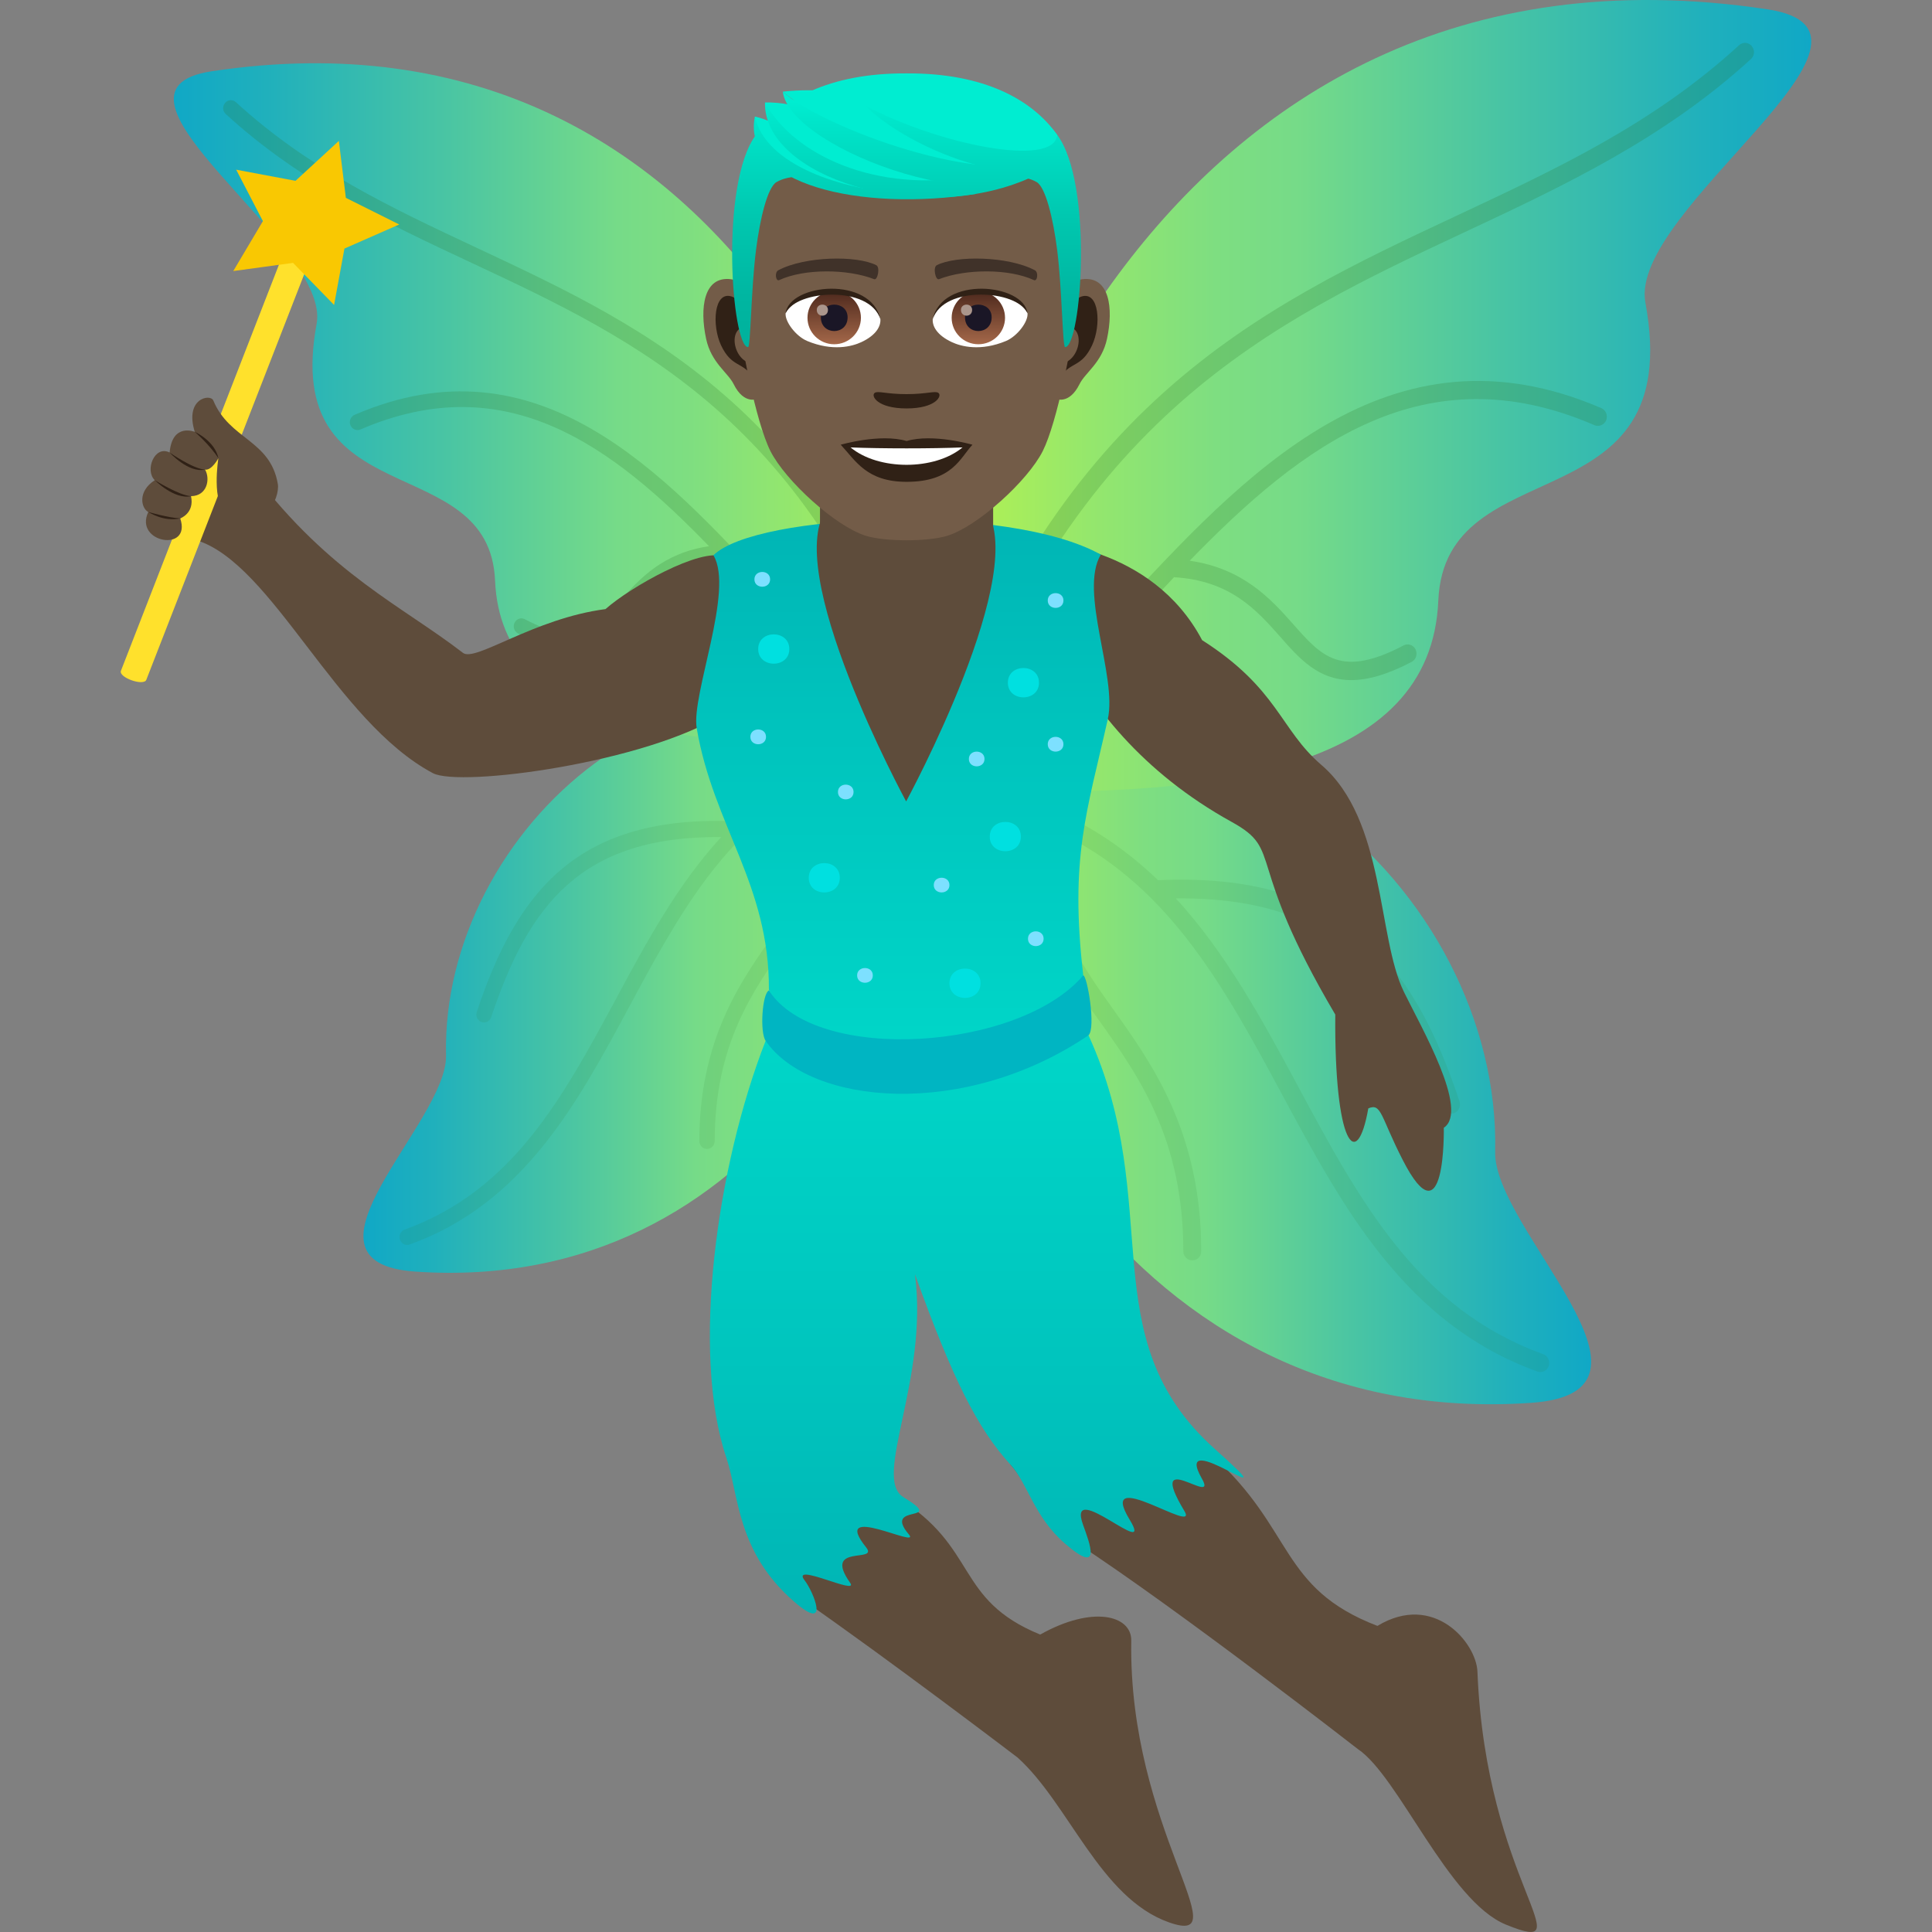
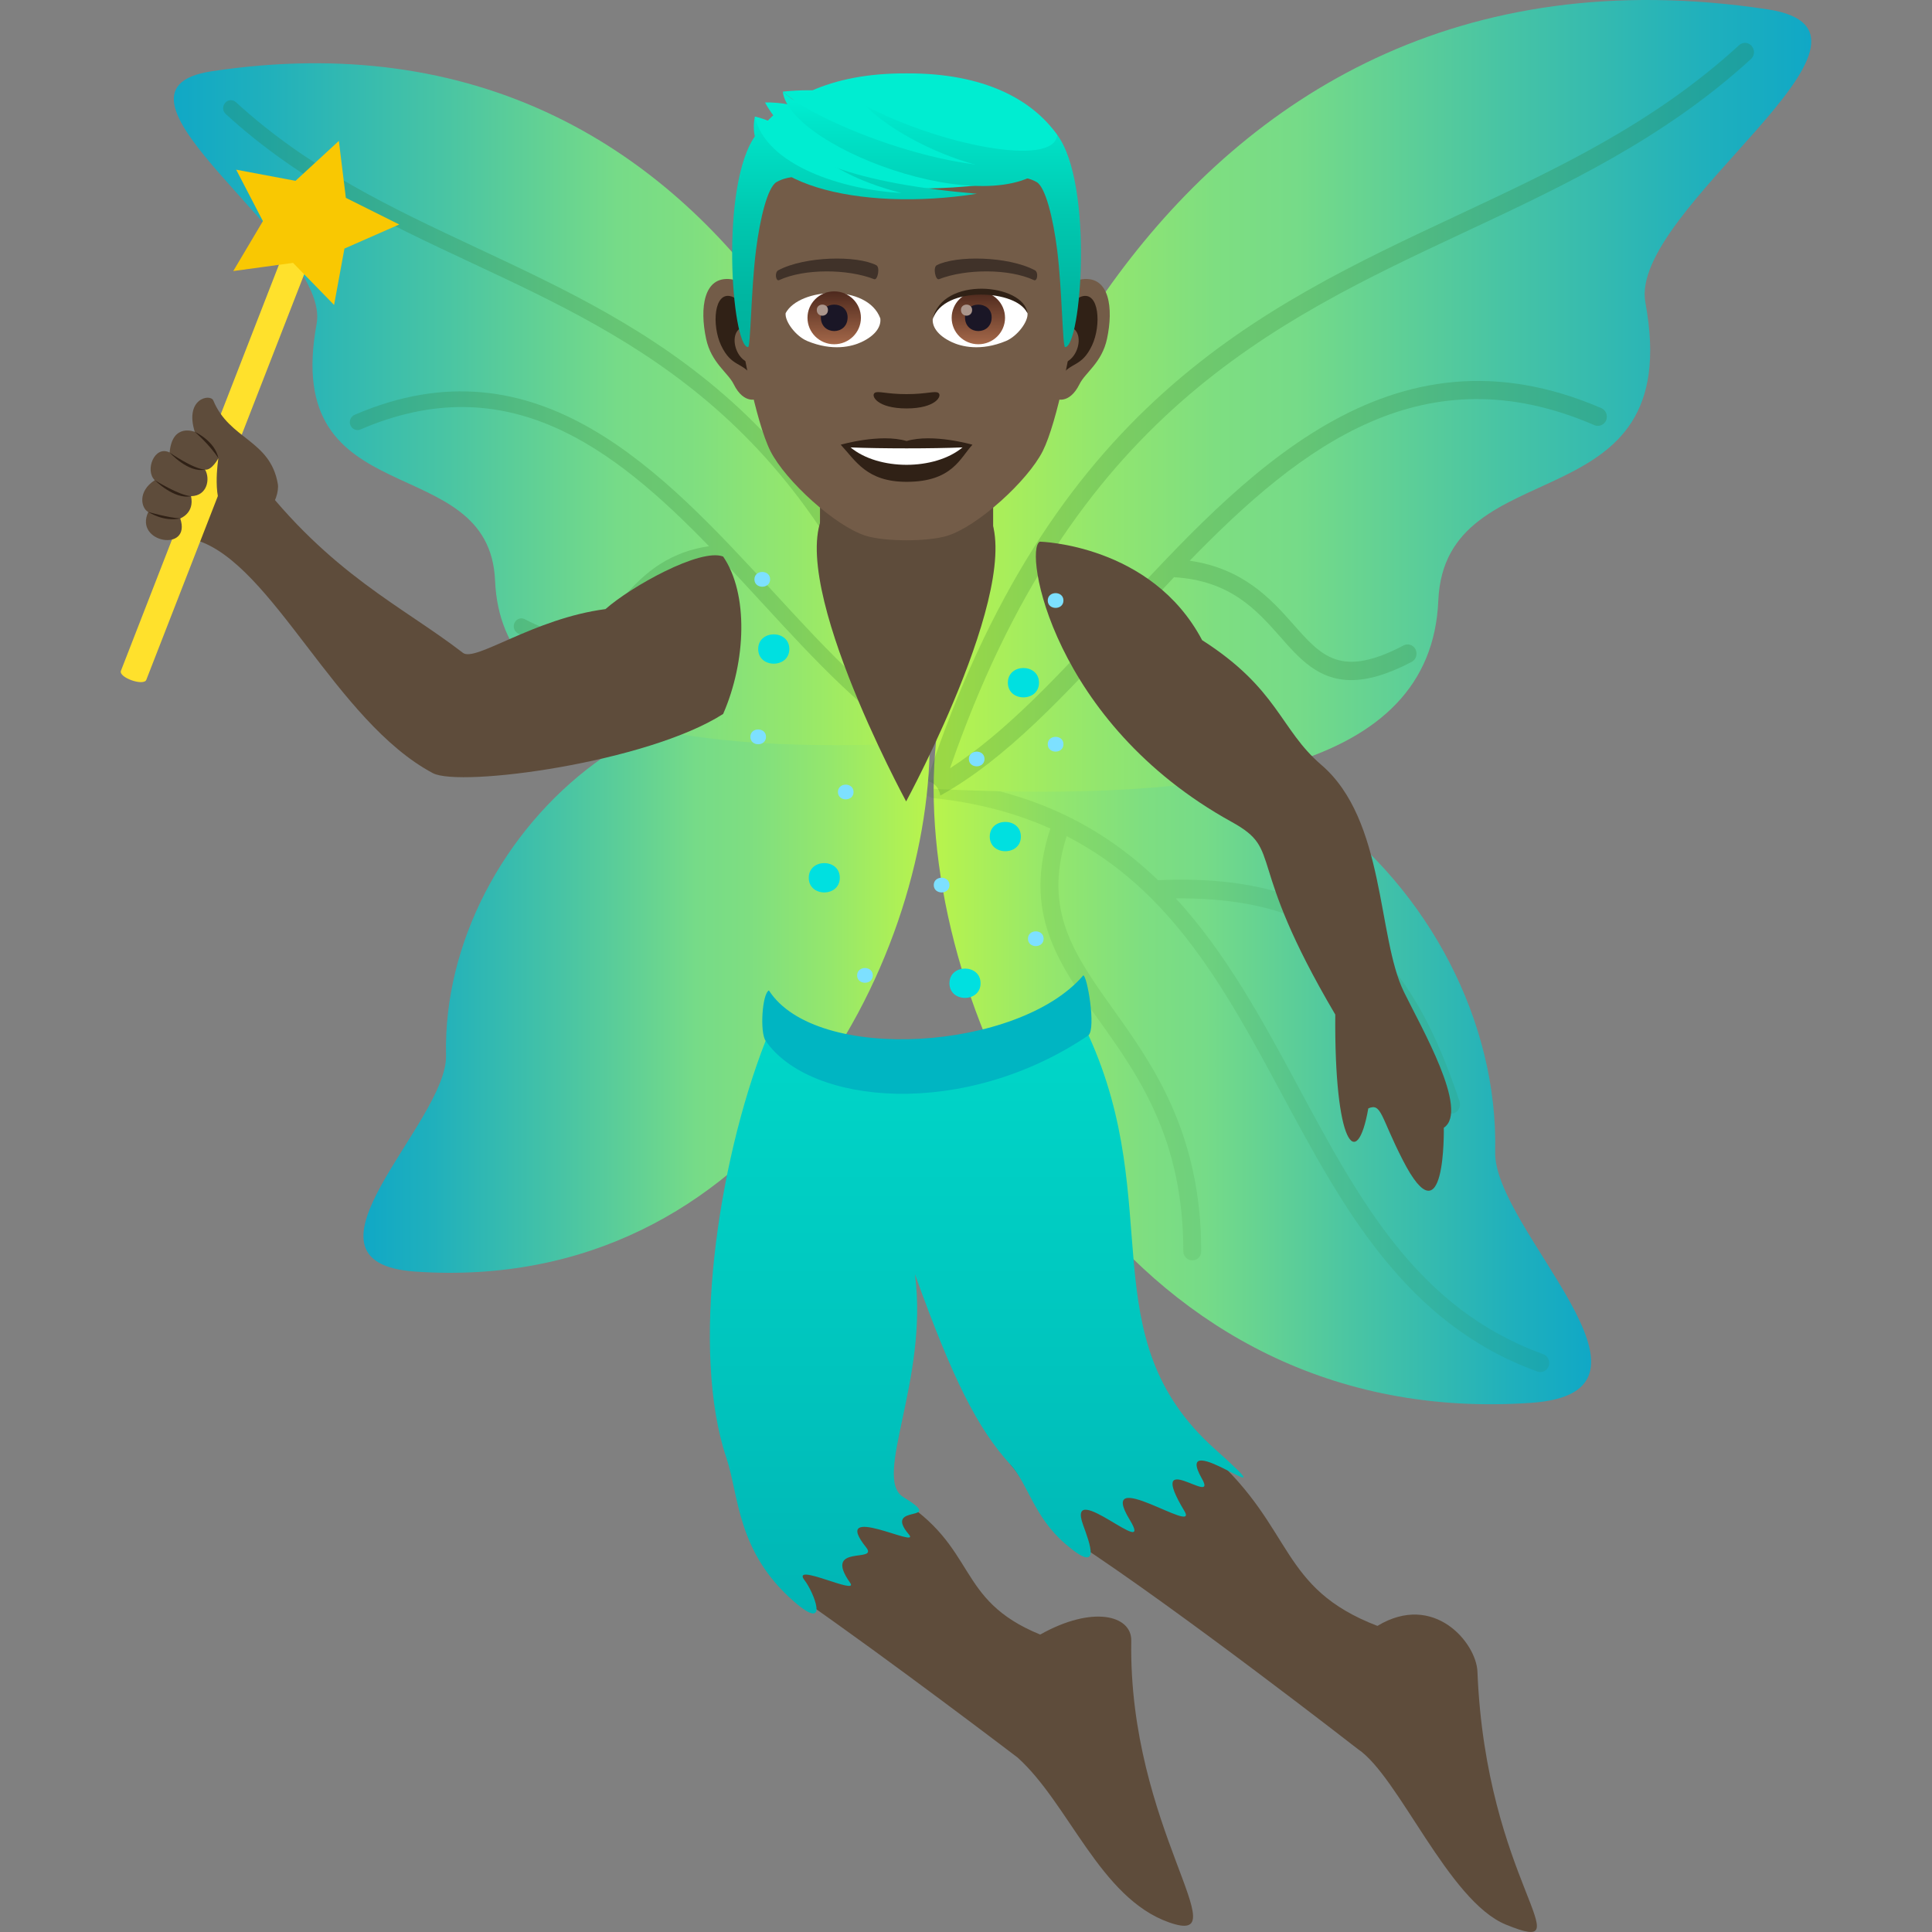
<svg xmlns="http://www.w3.org/2000/svg" xmlns:ns1="http://ns.adobe.com/AdobeSVGViewerExtensions/3.0/" version="1.1" id="Layer_1" x="0px" y="0px" width="64px" height="64px" viewBox="0 0 64 64" enable-background="new 0 0 64 64" xml:space="preserve">
  <rect x="0" y="0" width="64" height="64" fill="#808080" stroke="none" />
  <linearGradient id="SVGID_1_" gradientUnits="userSpaceOnUse" x1="30.928" y1="35.516" x2="52.708" y2="35.516">
    <stop offset="0" style="stop-color:#B9F44C" />
    <stop offset="0.176" style="stop-color:#95E76C" />
    <stop offset="0.321" style="stop-color:#7EDE81" />
    <stop offset="0.413" style="stop-color:#76DB88" />
    <stop offset="0.637" style="stop-color:#4AC5A3" />
    <stop offset="0.877" style="stop-color:#20B0BC" />
    <stop offset="1" style="stop-color:#10A8C6" />
    <ns1:midPointStop offset="0" style="stop-color:#B9F44C" />
    <ns1:midPointStop offset="0.5" style="stop-color:#B9F44C" />
    <ns1:midPointStop offset="0.176" style="stop-color:#95E76C" />
    <ns1:midPointStop offset="0.5" style="stop-color:#95E76C" />
    <ns1:midPointStop offset="0.321" style="stop-color:#7EDE81" />
    <ns1:midPointStop offset="0.5" style="stop-color:#7EDE81" />
    <ns1:midPointStop offset="0.413" style="stop-color:#76DB88" />
    <ns1:midPointStop offset="0.5" style="stop-color:#76DB88" />
    <ns1:midPointStop offset="0.637" style="stop-color:#4AC5A3" />
    <ns1:midPointStop offset="0.5" style="stop-color:#4AC5A3" />
    <ns1:midPointStop offset="0.877" style="stop-color:#20B0BC" />
    <ns1:midPointStop offset="0.5" style="stop-color:#20B0BC" />
    <ns1:midPointStop offset="1" style="stop-color:#10A8C6" />
  </linearGradient>
  <path fill="url(#SVGID_1_)" d="M50.718,46.471C37.426,47.39,30.928,34.6,30.928,26.133c9.303-5.296,18.805,3.369,18.601,12.023  C49.47,40.731,55.831,46.121,50.718,46.471z" />
  <path opacity="0.1" fill="#297124" d="M51.121,44.858c-4.163-1.502-6.083-5.083-8.123-8.875c-1.176-2.188-2.382-4.406-4.045-6.222  c5.383-0.051,7.396,2.612,8.838,6.924c0.042,0.127,0.158,0.206,0.28,0.206c0.031,0,0.063-0.006,0.099-0.017  c0.151-0.057,0.231-0.231,0.179-0.39c-1.537-4.597-3.841-7.602-9.987-7.327c-1.792-1.723-4.102-2.985-7.404-3.331  c-0.164-0.019-0.31,0.106-0.324,0.277c-0.017,0.166,0.104,0.316,0.265,0.333c1.5,0.156,2.78,0.511,3.896,1.011  c-0.919,2.789,0.246,4.443,1.602,6.341c1.313,1.841,2.802,3.929,2.802,7.662c0,0.169,0.134,0.302,0.296,0.302  c0.164,0,0.297-0.133,0.297-0.302c0-3.934-1.62-6.202-2.922-8.025c-1.293-1.816-2.32-3.268-1.535-5.726  c3.483,1.785,5.281,5.11,7.149,8.583c2.003,3.721,4.072,7.573,8.445,9.152c0.031,0.011,0.065,0.017,0.097,0.017  c0.124,0,0.237-0.079,0.277-0.204C51.356,45.088,51.274,44.913,51.121,44.858z" />
  <linearGradient id="SVGID_2_" gradientUnits="userSpaceOnUse" x1="30.928" y1="13.113" x2="60" y2="13.113">
    <stop offset="0" style="stop-color:#B9F44C" />
    <stop offset="0.176" style="stop-color:#95E76C" />
    <stop offset="0.321" style="stop-color:#7EDE81" />
    <stop offset="0.413" style="stop-color:#76DB88" />
    <stop offset="0.637" style="stop-color:#4AC5A3" />
    <stop offset="0.877" style="stop-color:#20B0BC" />
    <stop offset="1" style="stop-color:#10A8C6" />
    <ns1:midPointStop offset="0" style="stop-color:#B9F44C" />
    <ns1:midPointStop offset="0.5" style="stop-color:#B9F44C" />
    <ns1:midPointStop offset="0.176" style="stop-color:#95E76C" />
    <ns1:midPointStop offset="0.5" style="stop-color:#95E76C" />
    <ns1:midPointStop offset="0.321" style="stop-color:#7EDE81" />
    <ns1:midPointStop offset="0.5" style="stop-color:#7EDE81" />
    <ns1:midPointStop offset="0.413" style="stop-color:#76DB88" />
    <ns1:midPointStop offset="0.5" style="stop-color:#76DB88" />
    <ns1:midPointStop offset="0.637" style="stop-color:#4AC5A3" />
    <ns1:midPointStop offset="0.5" style="stop-color:#4AC5A3" />
    <ns1:midPointStop offset="0.877" style="stop-color:#20B0BC" />
    <ns1:midPointStop offset="0.5" style="stop-color:#20B0BC" />
    <ns1:midPointStop offset="1" style="stop-color:#10A8C6" />
  </linearGradient>
  <path fill="url(#SVGID_2_)" d="M58.544,0.308C38.049-2.781,30.928,18.184,30.928,26.133c9.415,0.452,16.478-0.607,16.718-6.235  c0.214-5.125,8.241-2.423,6.859-9.877C53.938,6.95,63.567,1.063,58.544,0.308z" />
  <path opacity="0.2" fill="#297124" d="M48.54,7.681c3.233-1.515,6.575-3.079,9.464-5.727c0.122-0.11,0.132-0.305,0.024-0.43  c-0.111-0.129-0.296-0.14-0.418-0.027c-2.823,2.586-5.974,4.061-9.314,5.628c-6.636,3.105-13.495,6.32-17.593,18.746  c0.263,0.048,0.412,0.252,0.446,0.483c2.161-1.194,4.14-3.338,6.233-5.608c0.498-0.544,1.003-1.09,1.508-1.625  c1.861,0.11,2.73,1.083,3.498,1.949c0.652,0.744,1.281,1.459,2.371,1.459c0.538,0,1.186-0.173,2.004-0.603  c0.144-0.075,0.202-0.261,0.129-0.412c-0.072-0.15-0.251-0.209-0.394-0.134c-2.083,1.092-2.716,0.369-3.675-0.721  c-0.736-0.831-1.649-1.827-3.412-2.085c3.726-3.84,7.783-6.921,13.407-4.49c0.147,0.064,0.324-0.008,0.388-0.162  c0.063-0.156-0.009-0.338-0.16-0.402c-7.034-3.033-11.847,2.191-16.092,6.8c-1.859,2.023-3.628,3.934-5.484,5.132  C35.51,13.788,42.131,10.681,48.54,7.681z" />
  <linearGradient id="SVGID_3_" gradientUnits="userSpaceOnUse" x1="794.422" y1="32.687" x2="813.18" y2="32.687" gradientTransform="matrix(-1 0 0 1 825.219 0)">
    <stop offset="0" style="stop-color:#B9F44C" />
    <stop offset="0.176" style="stop-color:#95E76C" />
    <stop offset="0.321" style="stop-color:#7EDE81" />
    <stop offset="0.413" style="stop-color:#76DB88" />
    <stop offset="0.637" style="stop-color:#4AC5A3" />
    <stop offset="0.877" style="stop-color:#20B0BC" />
    <stop offset="1" style="stop-color:#10A8C6" />
    <ns1:midPointStop offset="0" style="stop-color:#B9F44C" />
    <ns1:midPointStop offset="0.5" style="stop-color:#B9F44C" />
    <ns1:midPointStop offset="0.176" style="stop-color:#95E76C" />
    <ns1:midPointStop offset="0.5" style="stop-color:#95E76C" />
    <ns1:midPointStop offset="0.321" style="stop-color:#7EDE81" />
    <ns1:midPointStop offset="0.5" style="stop-color:#7EDE81" />
    <ns1:midPointStop offset="0.413" style="stop-color:#76DB88" />
    <ns1:midPointStop offset="0.5" style="stop-color:#76DB88" />
    <ns1:midPointStop offset="0.637" style="stop-color:#4AC5A3" />
    <ns1:midPointStop offset="0.5" style="stop-color:#4AC5A3" />
    <ns1:midPointStop offset="0.877" style="stop-color:#20B0BC" />
    <ns1:midPointStop offset="0.5" style="stop-color:#20B0BC" />
    <ns1:midPointStop offset="1" style="stop-color:#10A8C6" />
  </linearGradient>
  <path fill="url(#SVGID_3_)" d="M13.753,42.123c11.446,0.79,17.044-10.224,17.044-17.518c-8.012-4.563-16.196,2.901-16.021,10.356  C14.829,37.175,9.349,41.816,13.753,42.123z" />
-   <path opacity="0.1" fill="#297124" d="M13.402,40.733c3.587-1.296,5.242-4.379,7.003-7.642c1.012-1.887,2.048-3.797,3.485-5.362  c-4.639-0.044-6.374,2.247-7.617,5.961c-0.038,0.11-0.135,0.18-0.241,0.18c-0.03,0-0.055-0.004-0.085-0.015  c-0.13-0.048-0.201-0.198-0.153-0.336c1.323-3.959,3.309-6.547,8.602-6.31c1.543-1.487,3.533-2.57,6.377-2.868  c0.141-0.019,0.266,0.09,0.28,0.237c0.013,0.144-0.089,0.275-0.228,0.287c-1.296,0.134-2.396,0.44-3.357,0.869  c0.793,2.406-0.212,3.829-1.38,5.465c-1.131,1.583-2.412,3.382-2.412,6.599c0,0.144-0.116,0.263-0.255,0.263  c-0.141,0-0.254-0.119-0.254-0.263c0-3.392,1.395-5.343,2.516-6.912c1.112-1.564,1.998-2.817,1.318-4.934  c-2.999,1.537-4.545,4.402-6.154,7.391c-1.723,3.206-3.509,6.525-7.273,7.882c-0.027,0.01-0.057,0.017-0.084,0.017  c-0.107,0-0.204-0.069-0.24-0.178C13.203,40.93,13.272,40.779,13.402,40.733z" />
  <linearGradient id="SVGID_4_" gradientUnits="userSpaceOnUse" x1="794.422" y1="13.39" x2="819.461" y2="13.39" gradientTransform="matrix(-1 0 0 1 825.219 0)">
    <stop offset="0" style="stop-color:#B9F44C" />
    <stop offset="0.176" style="stop-color:#95E76C" />
    <stop offset="0.321" style="stop-color:#7EDE81" />
    <stop offset="0.413" style="stop-color:#76DB88" />
    <stop offset="0.637" style="stop-color:#4AC5A3" />
    <stop offset="0.877" style="stop-color:#20B0BC" />
    <stop offset="1" style="stop-color:#10A8C6" />
    <ns1:midPointStop offset="0" style="stop-color:#B9F44C" />
    <ns1:midPointStop offset="0.5" style="stop-color:#B9F44C" />
    <ns1:midPointStop offset="0.176" style="stop-color:#95E76C" />
    <ns1:midPointStop offset="0.5" style="stop-color:#95E76C" />
    <ns1:midPointStop offset="0.321" style="stop-color:#7EDE81" />
    <ns1:midPointStop offset="0.5" style="stop-color:#7EDE81" />
    <ns1:midPointStop offset="0.413" style="stop-color:#76DB88" />
    <ns1:midPointStop offset="0.5" style="stop-color:#76DB88" />
    <ns1:midPointStop offset="0.637" style="stop-color:#4AC5A3" />
    <ns1:midPointStop offset="0.5" style="stop-color:#4AC5A3" />
    <ns1:midPointStop offset="0.877" style="stop-color:#20B0BC" />
    <ns1:midPointStop offset="0.5" style="stop-color:#20B0BC" />
    <ns1:midPointStop offset="1" style="stop-color:#10A8C6" />
  </linearGradient>
  <path fill="url(#SVGID_4_)" d="M7.012,2.361c17.653-2.662,23.785,15.396,23.785,22.244c-8.11,0.387-14.194-0.527-14.397-5.369  c-0.188-4.415-7.1-2.09-5.911-8.509C10.979,8.083,2.685,3.012,7.012,2.361z" />
  <path opacity="0.2" fill="#297124" d="M15.627,8.71c-2.785-1.302-5.664-2.652-8.148-4.932c-0.107-0.096-0.116-0.262-0.021-0.37  C7.55,3.298,7.712,3.29,7.815,3.385c2.43,2.226,5.147,3.498,8.022,4.846c5.713,2.678,11.624,5.446,15.153,16.146  c-0.225,0.044-0.354,0.217-0.381,0.419c-1.865-1.027-3.569-2.875-5.372-4.834c-0.429-0.466-0.862-0.935-1.298-1.399  c-1.603,0.094-2.352,0.936-3.012,1.684c-0.562,0.637-1.103,1.254-2.045,1.254c-0.46,0-1.02-0.15-1.725-0.519  c-0.124-0.067-0.175-0.226-0.111-0.353c0.063-0.131,0.217-0.182,0.341-0.116c1.794,0.938,2.339,0.316,3.165-0.625  c0.632-0.715,1.42-1.571,2.935-1.794c-3.205-3.307-6.699-5.959-11.546-3.867c-0.128,0.055-0.279-0.006-0.332-0.142  c-0.055-0.131,0.007-0.287,0.139-0.344c6.061-2.614,10.202,1.886,13.861,5.856c1.597,1.739,3.122,3.39,4.721,4.421  C26.851,13.971,21.149,11.296,15.627,8.71z" />
  <path fill="#5E4C3B" d="M23.955,18.436c-0.751-0.292-3.063,1-3.897,1.741c-2.379,0.311-4.312,1.765-4.722,1.45  c-2.02-1.559-4.386-2.6-6.914-5.912c0-2.094-5.751,1.17-1.904,2.183c2.514,0.786,4.601,6.003,7.821,7.713  c0.904,0.481,7.107-0.353,9.616-1.96C24.718,21.903,24.798,19.665,23.955,18.436z" />
  <path fill="#5E4C3B" d="M37.475,54.349c0.012-0.842-1.281-1.178-3.017-0.202c-2.849-1.165-2.031-2.886-4.74-4.542  c-0.299-0.184-5.471-1.432-5.465-1.413c0.425,1.261-0.025,3.165,2.251,4.74c2.955,2.05,7.205,5.289,7.205,5.289  c1.704,1.534,2.73,4.652,5.013,5.459C41.113,64.527,37.369,60.557,37.475,54.349z" />
  <path fill="#5E4C3B" d="M48.942,55.375c-0.036-0.949-1.438-2.647-3.313-1.515c-3.263-1.254-2.742-3.206-5.494-5.662  c-0.351-0.313-6.845,0.121-6.663,0.318c0.593,0.652,0.978,1.807,2.146,2.567c3.437,2.243,9.364,6.858,9.364,6.858  c1.351,0.903,2.995,5.031,4.9,5.813C52.55,64.84,49.222,62.367,48.942,55.375z" />
  <linearGradient id="SVGID_5_" gradientUnits="userSpaceOnUse" x1="32.354" y1="53.447" x2="32.354" y2="34.296">
    <stop offset="0" style="stop-color:#00B5B5" />
    <stop offset="0.347" style="stop-color:#00C2BC" />
    <stop offset="1" style="stop-color:#00D6C8" />
    <ns1:midPointStop offset="0" style="stop-color:#00B5B5" />
    <ns1:midPointStop offset="0.455" style="stop-color:#00B5B5" />
    <ns1:midPointStop offset="1" style="stop-color:#00D6C8" />
  </linearGradient>
  <path fill="url(#SVGID_5_)" d="M39.817,48.987c-1.075-1.89,3.185,1.476,0.434-0.98c-4.152-3.707-1.616-8.057-4.192-13.711  c-6.267,1.546-10.697,0.182-10.697,0.182c-1.615,4.133-2.478,10.318-1.302,13.808c0.425,1.261,0.341,3.119,2.251,4.775  c1.214,1.055,0.627-0.346,0.349-0.702c-0.503-0.642,1.817,0.515,1.502,0.073c-0.928-1.305,0.957-0.64,0.53-1.173  c-1.229-1.536,1.854,0.085,1.413-0.432c-0.897-1.059,1.303-0.327-0.183-1.235c-1.03-0.631,0.844-3.894,0.387-7.379  c1.256,3.485,2.068,5.104,3.163,6.304c0.593,0.652,0.768,1.717,1.813,2.621c1.237,1.071,0.811-0.021,0.594-0.623  c-0.576-1.598,2.406,1.246,1.542-0.175c-1.126-1.853,2.321,0.559,1.813-0.287C37.918,47.862,40.368,49.956,39.817,48.987z" />
  <path fill="#5E4C3B" d="M43.768,25.335c-1.369-1.173-1.42-2.515-3.946-4.129c-1.679-3.177-5.378-3.263-5.378-3.263  c-0.536,0.271,0.399,5.996,6.36,9.286c1.746,0.964,0.379,1.208,3.429,6.38c-0.036,4.296,0.713,5.263,1.094,3.108  c0.439-0.191,0.406,0.275,1.136,1.7c1.438,2.821,1.365-1.059,1.365-1.059c0.854-0.568-0.757-3.34-1.323-4.503  C45.618,31.036,45.898,27.159,43.768,25.335z" />
  <linearGradient id="SVGID_6_" gradientUnits="userSpaceOnUse" x1="29.906" y1="34.828" x2="29.906" y2="17.213">
    <stop offset="0" style="stop-color:#00D6C8" />
    <stop offset="0.653" style="stop-color:#00C2BC" />
    <stop offset="1" style="stop-color:#00B5B5" />
    <ns1:midPointStop offset="0" style="stop-color:#00D6C8" />
    <ns1:midPointStop offset="0.545" style="stop-color:#00D6C8" />
    <ns1:midPointStop offset="1" style="stop-color:#00B5B5" />
  </linearGradient>
-   <path fill-rule="evenodd" clip-rule="evenodd" fill="url(#SVGID_6_)" d="M25.471,32.786c0.018-3.485-1.84-5.425-2.392-8.666  c-0.187-1.097,1.25-4.567,0.554-5.726c1.43-1.406,9.779-1.728,12.832-0.022c-0.729,1.229,0.549,4.035,0.233,5.449  c-0.694,3.09-1.265,4.59-0.814,8.49C36.153,34.667,26.668,36.323,25.471,32.786z" />
  <path fill="#00B5C2" d="M35.884,32.311c-2.116,2.491-8.847,2.943-10.413,0.498c-0.223,0.11-0.305,1.382-0.109,1.668  c1.464,2.131,6.571,2.61,10.697-0.182C36.311,34.046,36.013,32.311,35.884,32.311z" />
  <path fill="#5E4C3B" d="M27.436,16.794c-1.643,1.979,2.581,9.754,2.581,9.754s4.222-7.775,2.581-9.754  C31.803,15.833,28.231,15.833,27.436,16.794z" />
  <path fill="#00E0E0" d="M26.147,21.5c0,0.647-1.031,0.647-1.031,0C25.116,20.852,26.147,20.852,26.147,21.5z" />
  <path fill="#00E0E0" d="M33.818,27.713c0,0.647-1.031,0.647-1.031,0C32.788,27.065,33.818,27.065,33.818,27.713z" />
  <path fill="#00E0E0" d="M27.819,29.078c0,0.647-1.028,0.647-1.028,0C26.791,28.429,27.819,28.429,27.819,29.078z" />
  <path fill="#00E0E0" d="M32.482,32.572c0,0.647-1.03,0.647-1.03,0C31.452,31.923,32.482,31.923,32.482,32.572z" />
  <path fill="#00E0E0" d="M34.418,22.615c0,0.648-1.031,0.648-1.031,0C33.387,21.967,34.418,21.967,34.418,22.615z" />
  <path fill="#7DE0FF" d="M32.613,25.142c0,0.325-0.518,0.325-0.518,0S32.613,24.817,32.613,25.142z" />
  <path fill="#7DE0FF" d="M35.228,19.892c0,0.327-0.52,0.327-0.52,0C34.708,19.567,35.228,19.567,35.228,19.892z" />
  <path fill="#7DE0FF" d="M25.511,19.192c0,0.325-0.52,0.325-0.52,0C24.992,18.865,25.511,18.865,25.511,19.192z" />
  <path fill="#7DE0FF" d="M25.375,24.409c0,0.327-0.518,0.327-0.518,0C24.857,24.083,25.375,24.083,25.375,24.409z" />
  <path fill="#7DE0FF" d="M28.913,32.311c0,0.325-0.52,0.325-0.52,0S28.913,31.986,28.913,32.311z" />
  <path fill="#7DE0FF" d="M31.452,29.319c0,0.325-0.52,0.325-0.52,0C30.932,28.995,31.452,28.995,31.452,29.319z" />
  <path fill="#7DE0FF" d="M34.571,31.096c0,0.327-0.518,0.327-0.518,0C34.054,30.771,34.571,30.771,34.571,31.096z" />
  <path fill="#7DE0FF" d="M35.228,24.653c0,0.327-0.52,0.327-0.52,0C34.708,24.328,35.228,24.328,35.228,24.653z" />
  <path fill="#7DE0FF" d="M28.275,26.236c0,0.325-0.517,0.325-0.517,0S28.275,25.911,28.275,26.236z" />
  <path fill="#5E4C3B" d="M27.163,17.879c0,0,0.921,0.969,2.869,0.969c1.947,0,2.867-0.969,2.867-0.969v-2.748h-5.736V17.879z" />
  <path id="Path_1761_" fill="#735C48" d="M35.856,9.249c-0.902,0.107-1.552,3.098-0.986,3.887c0.08,0.111,0.545,0.286,0.89-0.41  c0.189-0.386,0.74-0.706,0.911-1.502C36.89,10.203,36.753,9.14,35.856,9.249z" />
  <path id="Path_1760_" fill="#735C48" d="M24.208,9.249c0.902,0.107,1.552,3.098,0.984,3.887c-0.078,0.111-0.545,0.286-0.888-0.41  c-0.191-0.386-0.742-0.706-0.913-1.502C23.172,10.203,23.309,9.14,24.208,9.249z" />
  <path id="Path_1759_" fill="#302116" d="M35.831,9.821c-0.235,0.073-0.492,0.43-0.631,1.019c0.822-0.175,0.616,1.182-0.097,1.207  c0.007,0.137,0.015,0.276,0.031,0.425c0.346-0.496,0.694-0.296,1.042-1.033C36.487,10.773,36.414,9.64,35.831,9.821z" />
  <path id="Path_1758_" fill="#302116" d="M24.862,10.837c-0.139-0.589-0.396-0.943-0.631-1.017c-0.583-0.181-0.656,0.952-0.346,1.617  c0.348,0.737,0.698,0.537,1.041,1.033c0.02-0.148,0.027-0.29,0.034-0.425C24.251,12.012,24.049,10.673,24.862,10.837z" />
  <path id="Path_1757_" fill="#735C48" d="M30.032,3.498c-3.908,0-5.791,2.928-5.553,6.998c0.046,0.819,0.56,3.49,1.043,4.448  c0.496,0.981,2.151,2.492,3.166,2.807c0.642,0.195,2.044,0.195,2.686,0c1.017-0.314,2.672-1.825,3.168-2.807  c0.483-0.958,0.997-3.629,1.043-4.448C35.821,6.425,33.938,3.498,30.032,3.498z" />
  <path id="Path_1756_" fill="#403229" d="M34.277,8.95c-0.895-0.469-2.605-0.491-3.243-0.166c-0.137,0.064-0.046,0.508,0.069,0.465  c0.888-0.347,2.319-0.354,3.15,0.031C34.365,9.33,34.411,9.015,34.277,8.95z" />
  <path id="Path_1755_" fill="#403229" d="M25.787,8.95c0.895-0.469,2.603-0.491,3.239-0.166c0.137,0.064,0.047,0.508-0.066,0.465  c-0.891-0.347-2.32-0.354-3.151,0.031C25.697,9.33,25.65,9.015,25.787,8.95z" />
  <path id="Path_1754_" fill="#302116" d="M31.085,13.015c-0.111-0.077-0.374,0.041-1.054,0.041c-0.682,0-0.942-0.118-1.056-0.041  c-0.133,0.094,0.08,0.515,1.056,0.515C31.005,13.53,31.22,13.109,31.085,13.015z" />
  <path id="Path_1753_" fill="#302116" d="M30.032,14.609c-0.879-0.257-2.182,0.123-2.182,0.123c0.497,0.533,0.858,1.229,2.182,1.229  c1.515,0,1.771-0.789,2.182-1.229C32.213,14.732,30.909,14.352,30.032,14.609z" />
  <path id="Path_1752_" fill="#FFFFFF" d="M28.176,14.821c0.922,0.767,2.783,0.771,3.709,0C30.905,14.863,29.166,14.863,28.176,14.821  z" />
  <path id="Path_1751_" fill="#FFFFFF" d="M29.161,10.546c0.034,0.256-0.141,0.56-0.627,0.787c-0.309,0.144-0.95,0.314-1.794-0.037  c-0.379-0.159-0.747-0.65-0.715-0.923C26.483,9.521,28.734,9.394,29.161,10.546z" />
  <linearGradient id="Oval_1_" gradientUnits="userSpaceOnUse" x1="-424.216" y1="480.528" x2="-424.216" y2="480.795" gradientTransform="matrix(6.57 0 0 -6.57 2814.78 3168.528)">
    <stop offset="0" style="stop-color:#A6694A" />
    <stop offset="1" style="stop-color:#4F2A1E" />
    <ns1:midPointStop offset="0" style="stop-color:#A6694A" />
    <ns1:midPointStop offset="0.5" style="stop-color:#A6694A" />
    <ns1:midPointStop offset="1" style="stop-color:#4F2A1E" />
  </linearGradient>
  <ellipse id="Oval_188_" fill="url(#Oval_1_)" cx="27.634" cy="10.528" rx="0.885" ry="0.876" />
  <path id="Path_1750_" fill="#1A1626" d="M27.192,10.512c0,0.606,0.886,0.606,0.886,0C28.078,9.95,27.192,9.95,27.192,10.512z" />
  <path id="Path_1749_" fill="#AB968C" d="M27.057,10.267c0,0.254,0.37,0.254,0.37,0C27.427,10.032,27.057,10.032,27.057,10.267z" />
-   <path id="Path_1748_" fill="#302116" d="M29.166,10.58c-0.358-1.144-2.807-0.974-3.141-0.206C26.149,9.39,28.86,9.129,29.166,10.58z  " />
  <path id="Path_1747_" fill="#FFFFFF" d="M30.901,10.546c-0.034,0.256,0.143,0.56,0.629,0.787c0.307,0.144,0.95,0.314,1.794-0.037  c0.379-0.159,0.747-0.65,0.713-0.923C33.581,9.521,31.328,9.394,30.901,10.546z" />
  <linearGradient id="Oval_2_" gradientUnits="userSpaceOnUse" x1="-426.189" y1="480.528" x2="-426.189" y2="480.795" gradientTransform="matrix(6.57 0 0 -6.57 2832.511 3168.528)">
    <stop offset="0" style="stop-color:#A6694A" />
    <stop offset="1" style="stop-color:#4F2A1E" />
    <ns1:midPointStop offset="0" style="stop-color:#A6694A" />
    <ns1:midPointStop offset="0.5" style="stop-color:#A6694A" />
    <ns1:midPointStop offset="1" style="stop-color:#4F2A1E" />
  </linearGradient>
  <ellipse id="Oval_187_" fill="url(#Oval_2_)" cx="32.409" cy="10.528" rx="0.884" ry="0.876" />
  <path id="Path_1746_" fill="#1A1626" d="M31.967,10.512c0,0.606,0.883,0.606,0.883,0C32.85,9.95,31.967,9.95,31.967,10.512z" />
  <path id="Path_1661_" fill="#AB968C" d="M31.833,10.267c0,0.254,0.37,0.254,0.37,0C32.203,10.032,31.833,10.032,31.833,10.267z" />
  <path id="Path_1660_" fill="#302116" d="M30.896,10.58c0.36-1.142,2.807-0.979,3.141-0.206C33.913,9.39,31.202,9.129,30.896,10.58z" />
  <linearGradient id="SVGID_7_" gradientUnits="userSpaceOnUse" x1="30.031" y1="2.384" x2="30.031" y2="11.743">
    <stop offset="0.103" style="stop-color:#00EDD1" />
    <stop offset="0.178" style="stop-color:#00E5CA" />
    <stop offset="0.508" style="stop-color:#00C8B0" />
    <stop offset="0.794" style="stop-color:#00B6A1" />
    <stop offset="1" style="stop-color:#00B09B" />
    <ns1:midPointStop offset="0.103" style="stop-color:#00EDD1" />
    <ns1:midPointStop offset="0.362" style="stop-color:#00EDD1" />
    <ns1:midPointStop offset="1" style="stop-color:#00B09B" />
  </linearGradient>
  <path fill="url(#SVGID_7_)" d="M35.021,4.467c-0.856-1.146-2.421-1.503-4.99-1.503c-2.57,0-4.136,0.356-4.989,1.503  c-1.212,1.622-0.8,7.031-0.261,7.031c0.086,0,0.097-1.893,0.261-3.2c0.133-1.067,0.387-2.099,0.682-2.267  c0.896-0.517,2.625,0.221,4.308,0.221c1.681,0,3.41-0.737,4.308-0.221c0.293,0.168,0.549,1.199,0.682,2.267  c0.162,1.308,0.175,3.2,0.261,3.2C35.821,11.499,36.231,6.089,35.021,4.467z" />
  <path fill="#00EDD1" d="M35.021,4.469C34.195,3.3,32.6,2.417,30.032,2.431l0,0l0,0c-2.57-0.015-4.165,0.869-4.989,2.038  c0,0,2.102,1.783,4.989,1.783S35.135,5.89,35.021,4.469z" />
  <linearGradient id="SVGID_8_" gradientUnits="userSpaceOnUse" x1="28.665" y1="2.384" x2="28.665" y2="11.742">
    <stop offset="0.103" style="stop-color:#00EDD1" />
    <stop offset="0.178" style="stop-color:#00E5CA" />
    <stop offset="0.508" style="stop-color:#00C8B0" />
    <stop offset="0.794" style="stop-color:#00B6A1" />
    <stop offset="1" style="stop-color:#00B09B" />
    <ns1:midPointStop offset="0.103" style="stop-color:#00EDD1" />
    <ns1:midPointStop offset="0.362" style="stop-color:#00EDD1" />
    <ns1:midPointStop offset="1" style="stop-color:#00B09B" />
  </linearGradient>
  <path fill="url(#SVGID_8_)" d="M25.006,3.861c-0.445,2.227,3.461,3.169,7.352,2.558C28.328,6.065,26.378,5.308,25.006,3.861z" />
  <path fill="#00EDD1" d="M25.006,3.861c0.364,1.642,2.968,2.433,4.857,2.533C26.805,5.617,26.485,4.19,25.006,3.861z" />
  <linearGradient id="SVGID_9_" gradientUnits="userSpaceOnUse" x1="29.715" y1="2.384" x2="29.715" y2="11.742">
    <stop offset="0.103" style="stop-color:#00EDD1" />
    <stop offset="0.178" style="stop-color:#00E5CA" />
    <stop offset="0.508" style="stop-color:#00C8B0" />
    <stop offset="0.794" style="stop-color:#00B6A1" />
    <stop offset="1" style="stop-color:#00B09B" />
    <ns1:midPointStop offset="0.103" style="stop-color:#00EDD1" />
    <ns1:midPointStop offset="0.362" style="stop-color:#00EDD1" />
    <ns1:midPointStop offset="1" style="stop-color:#00B09B" />
  </linearGradient>
-   <path fill="url(#SVGID_9_)" d="M25.341,3.394c-0.057,2.462,5.132,4.112,8.749,2.511C32.255,4.131,27.072,4.625,25.341,3.394z" />
  <path fill="#00EDD1" d="M25.341,3.394c0.955,1.758,3.712,3.013,6.887,2.441C28.479,5.2,27.571,3.352,25.341,3.394z" />
  <path fill="#00EDD1" d="M25.93,3.036c1.489,1.267,7.943,4.381,8.858,1.921C33.835,6.177,30.473,2.543,25.93,3.036z" />
  <linearGradient id="SVGID_10_" gradientUnits="userSpaceOnUse" x1="30.409" y1="2.385" x2="30.409" y2="11.74">
    <stop offset="0.103" style="stop-color:#00EDD1" />
    <stop offset="0.178" style="stop-color:#00E5CA" />
    <stop offset="0.508" style="stop-color:#00C8B0" />
    <stop offset="0.794" style="stop-color:#00B6A1" />
    <stop offset="1" style="stop-color:#00B09B" />
    <ns1:midPointStop offset="0.103" style="stop-color:#00EDD1" />
    <ns1:midPointStop offset="0.362" style="stop-color:#00EDD1" />
    <ns1:midPointStop offset="1" style="stop-color:#00B09B" />
  </linearGradient>
  <path fill="url(#SVGID_10_)" d="M25.93,3.036c0.248,1.954,7.497,4.55,8.958,2.182C32.688,6.288,27.192,4.19,25.93,3.036z" />
  <linearGradient id="SVGID_11_" gradientUnits="userSpaceOnUse" x1="31.848" y1="2.383" x2="31.848" y2="11.745">
    <stop offset="0.103" style="stop-color:#00EDD1" />
    <stop offset="0.178" style="stop-color:#00E5CA" />
    <stop offset="0.508" style="stop-color:#00C8B0" />
    <stop offset="0.794" style="stop-color:#00B6A1" />
    <stop offset="1" style="stop-color:#00B09B" />
    <ns1:midPointStop offset="0.103" style="stop-color:#00EDD1" />
    <ns1:midPointStop offset="0.362" style="stop-color:#00EDD1" />
    <ns1:midPointStop offset="1" style="stop-color:#00B09B" />
  </linearGradient>
  <path fill="url(#SVGID_11_)" d="M28.665,3.498c1.714,1.733,6.625,3.342,6.357,0.972C34.921,5.58,31.038,4.767,28.665,3.498z" />
  <path fill="#FFE12C" d="M10.476,8.061L4.847,22.519c-0.086,0.221-0.928-0.077-0.841-0.298L9.592,7.865  C10.192,7.554,10.476,8.061,10.476,8.061z" />
  <polygon fill="#F9C802" points="11.067,10.102 11.41,8.234 13.225,7.436 11.457,6.554 11.225,4.668 9.789,5.99 7.824,5.621   8.709,7.325 7.727,8.979 9.708,8.708 " />
  <path fill="#5E4C3B" d="M5.97,17.173c0,0,0.48-0.171,0.358-0.737c0.542-0.007,0.642-0.577,0.465-0.88  c0.219,0.038,0.441-0.375,0.441-0.375s-0.246,1.509,0.29,1.849c1.174,0.743,1.761-0.527,1.679-1  c-0.252-1.463-1.599-1.463-2.137-2.763c-0.097-0.233-0.96-0.073-0.614,1.039c0,0-0.745-0.31-0.833,0.684  c-0.503-0.254-0.829,0.596-0.492,0.917c-0.579,0.373-0.452,0.929-0.215,1.054C4.429,17.986,6.358,18.313,5.97,17.173z" />
  <path fill="#302116" d="M5.97,17.173C5.569,17.15,4.913,16.96,4.913,16.96S5.416,17.298,5.97,17.173z" />
  <path fill="#302116" d="M6.329,16.436c-0.4-0.025-1.201-0.529-1.201-0.529S5.775,16.559,6.329,16.436z" />
  <path fill="#302116" d="M6.793,15.556c-0.4-0.022-1.174-0.566-1.174-0.566S6.238,15.679,6.793,15.556z" />
  <path fill="#302116" d="M7.235,15.181c-0.116-0.579-0.782-0.875-0.782-0.875S6.951,14.736,7.235,15.181z" />
</svg>